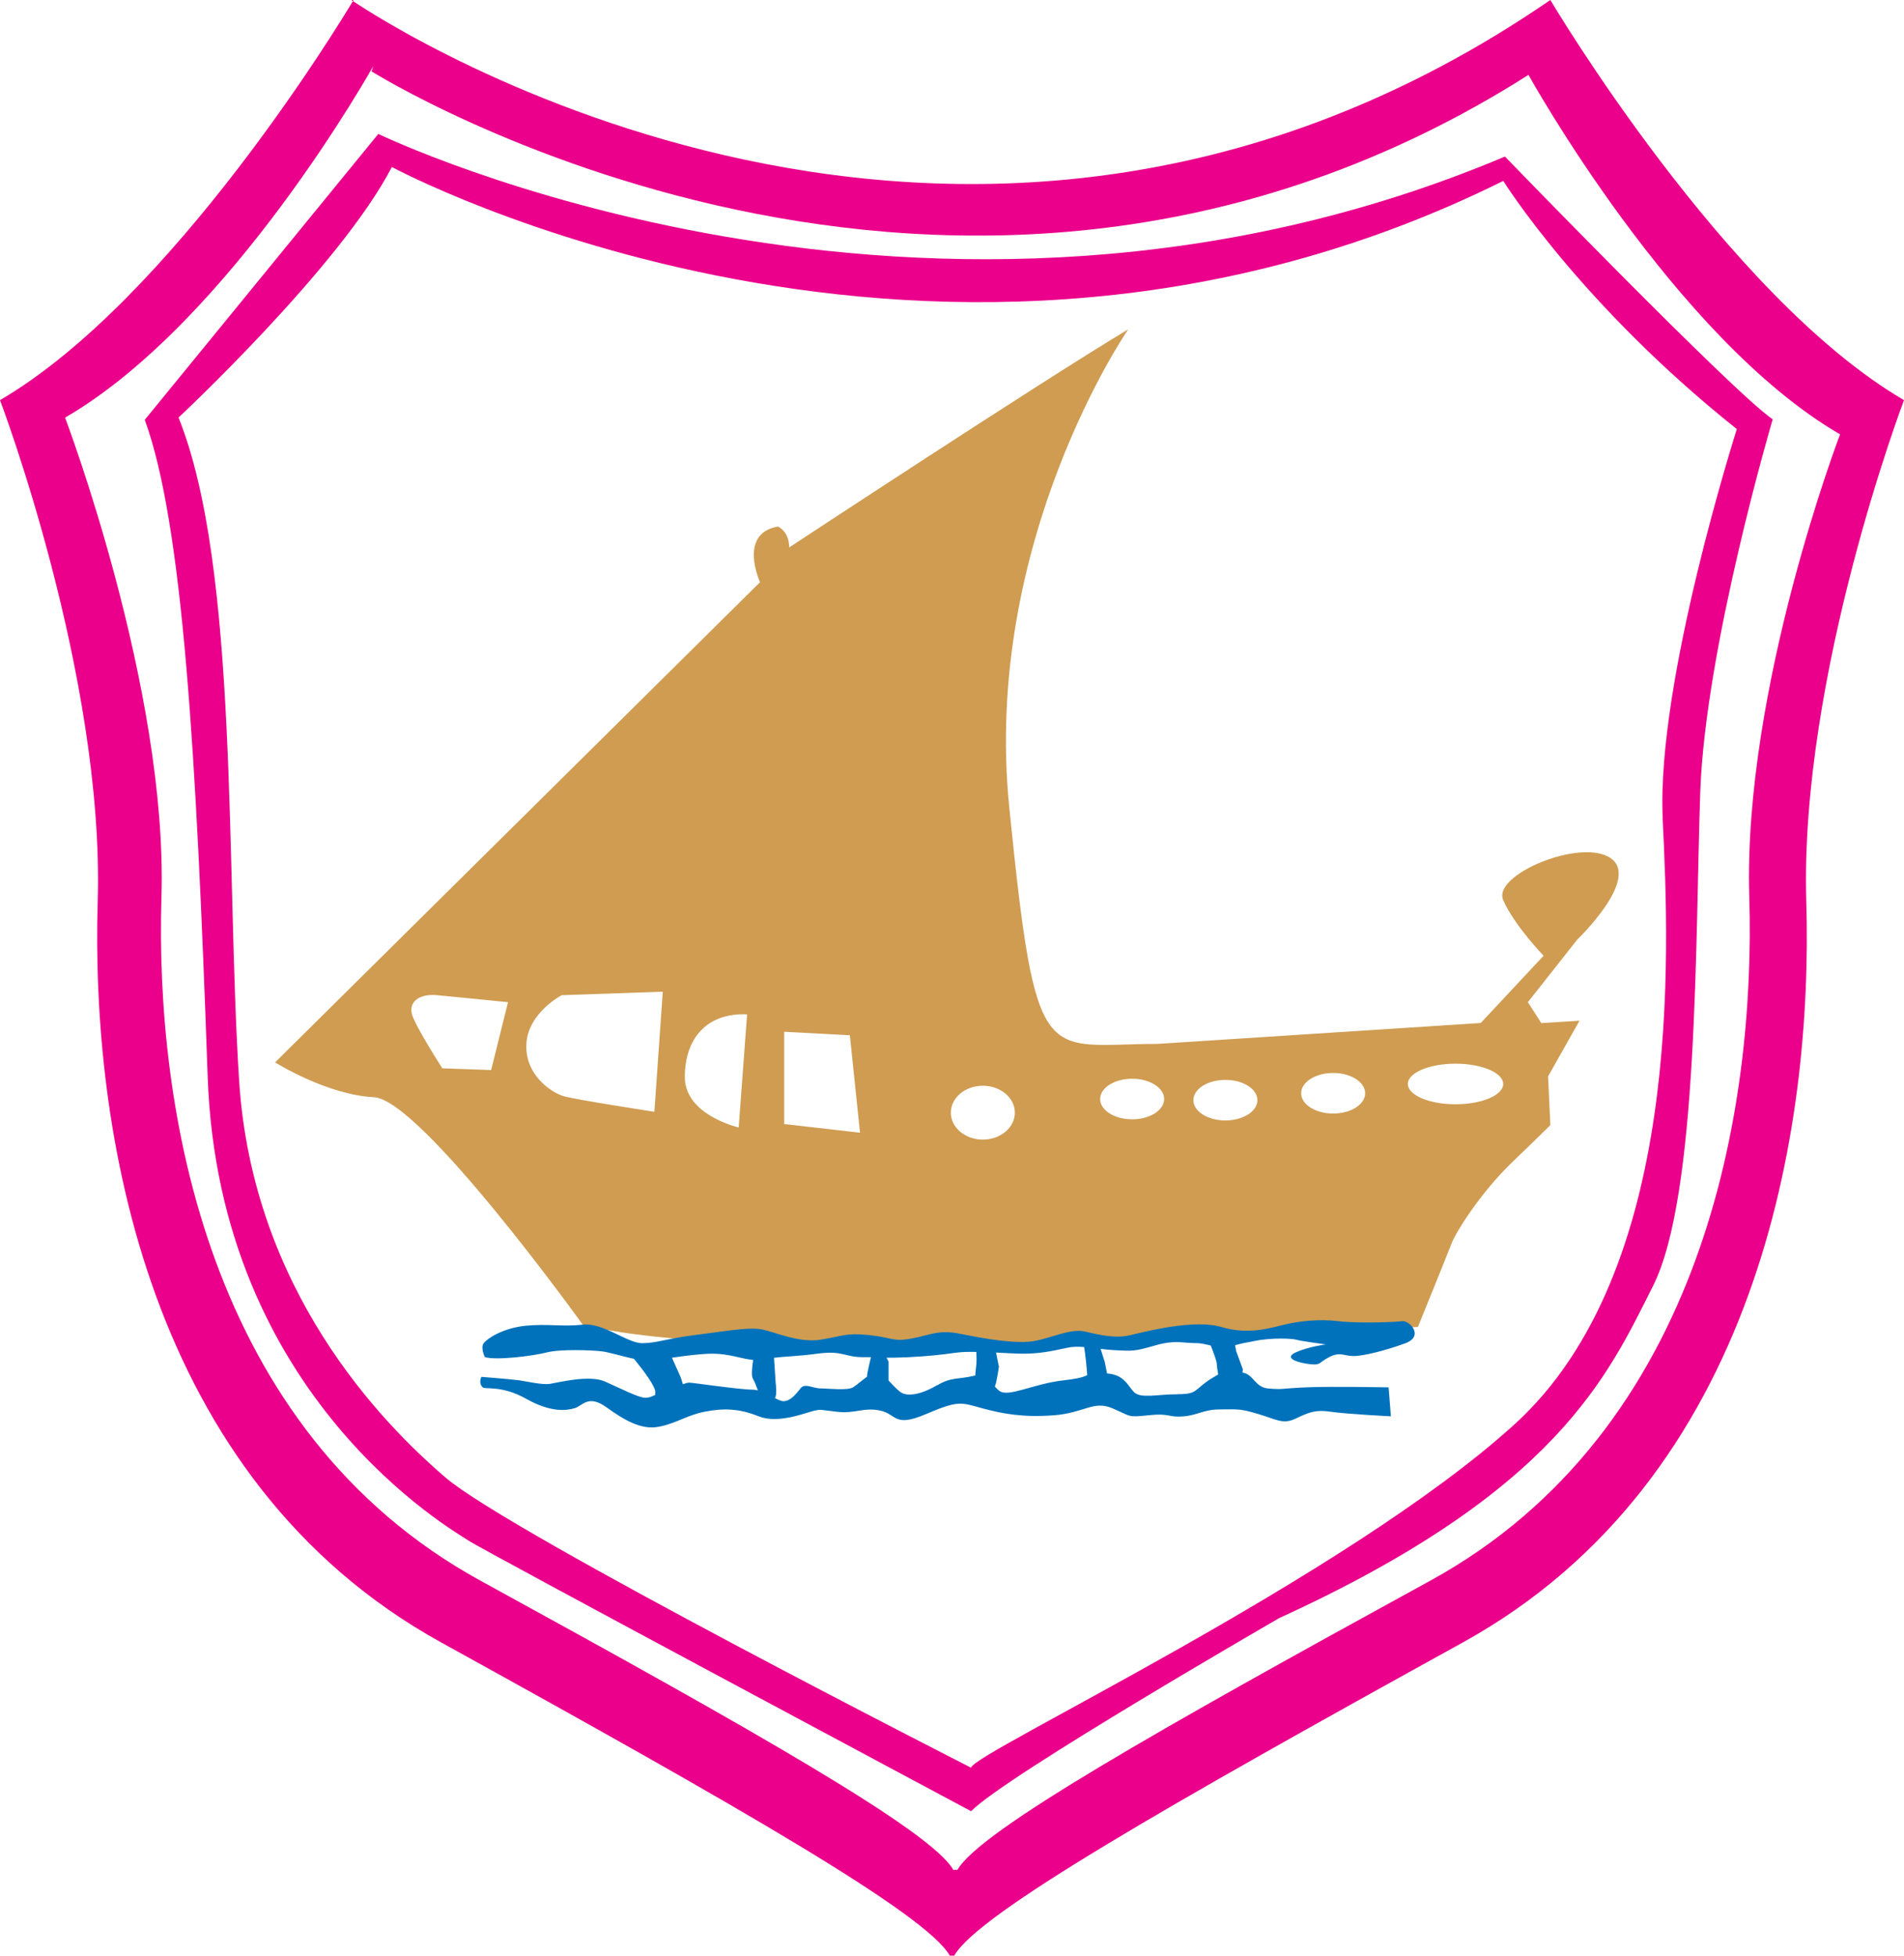
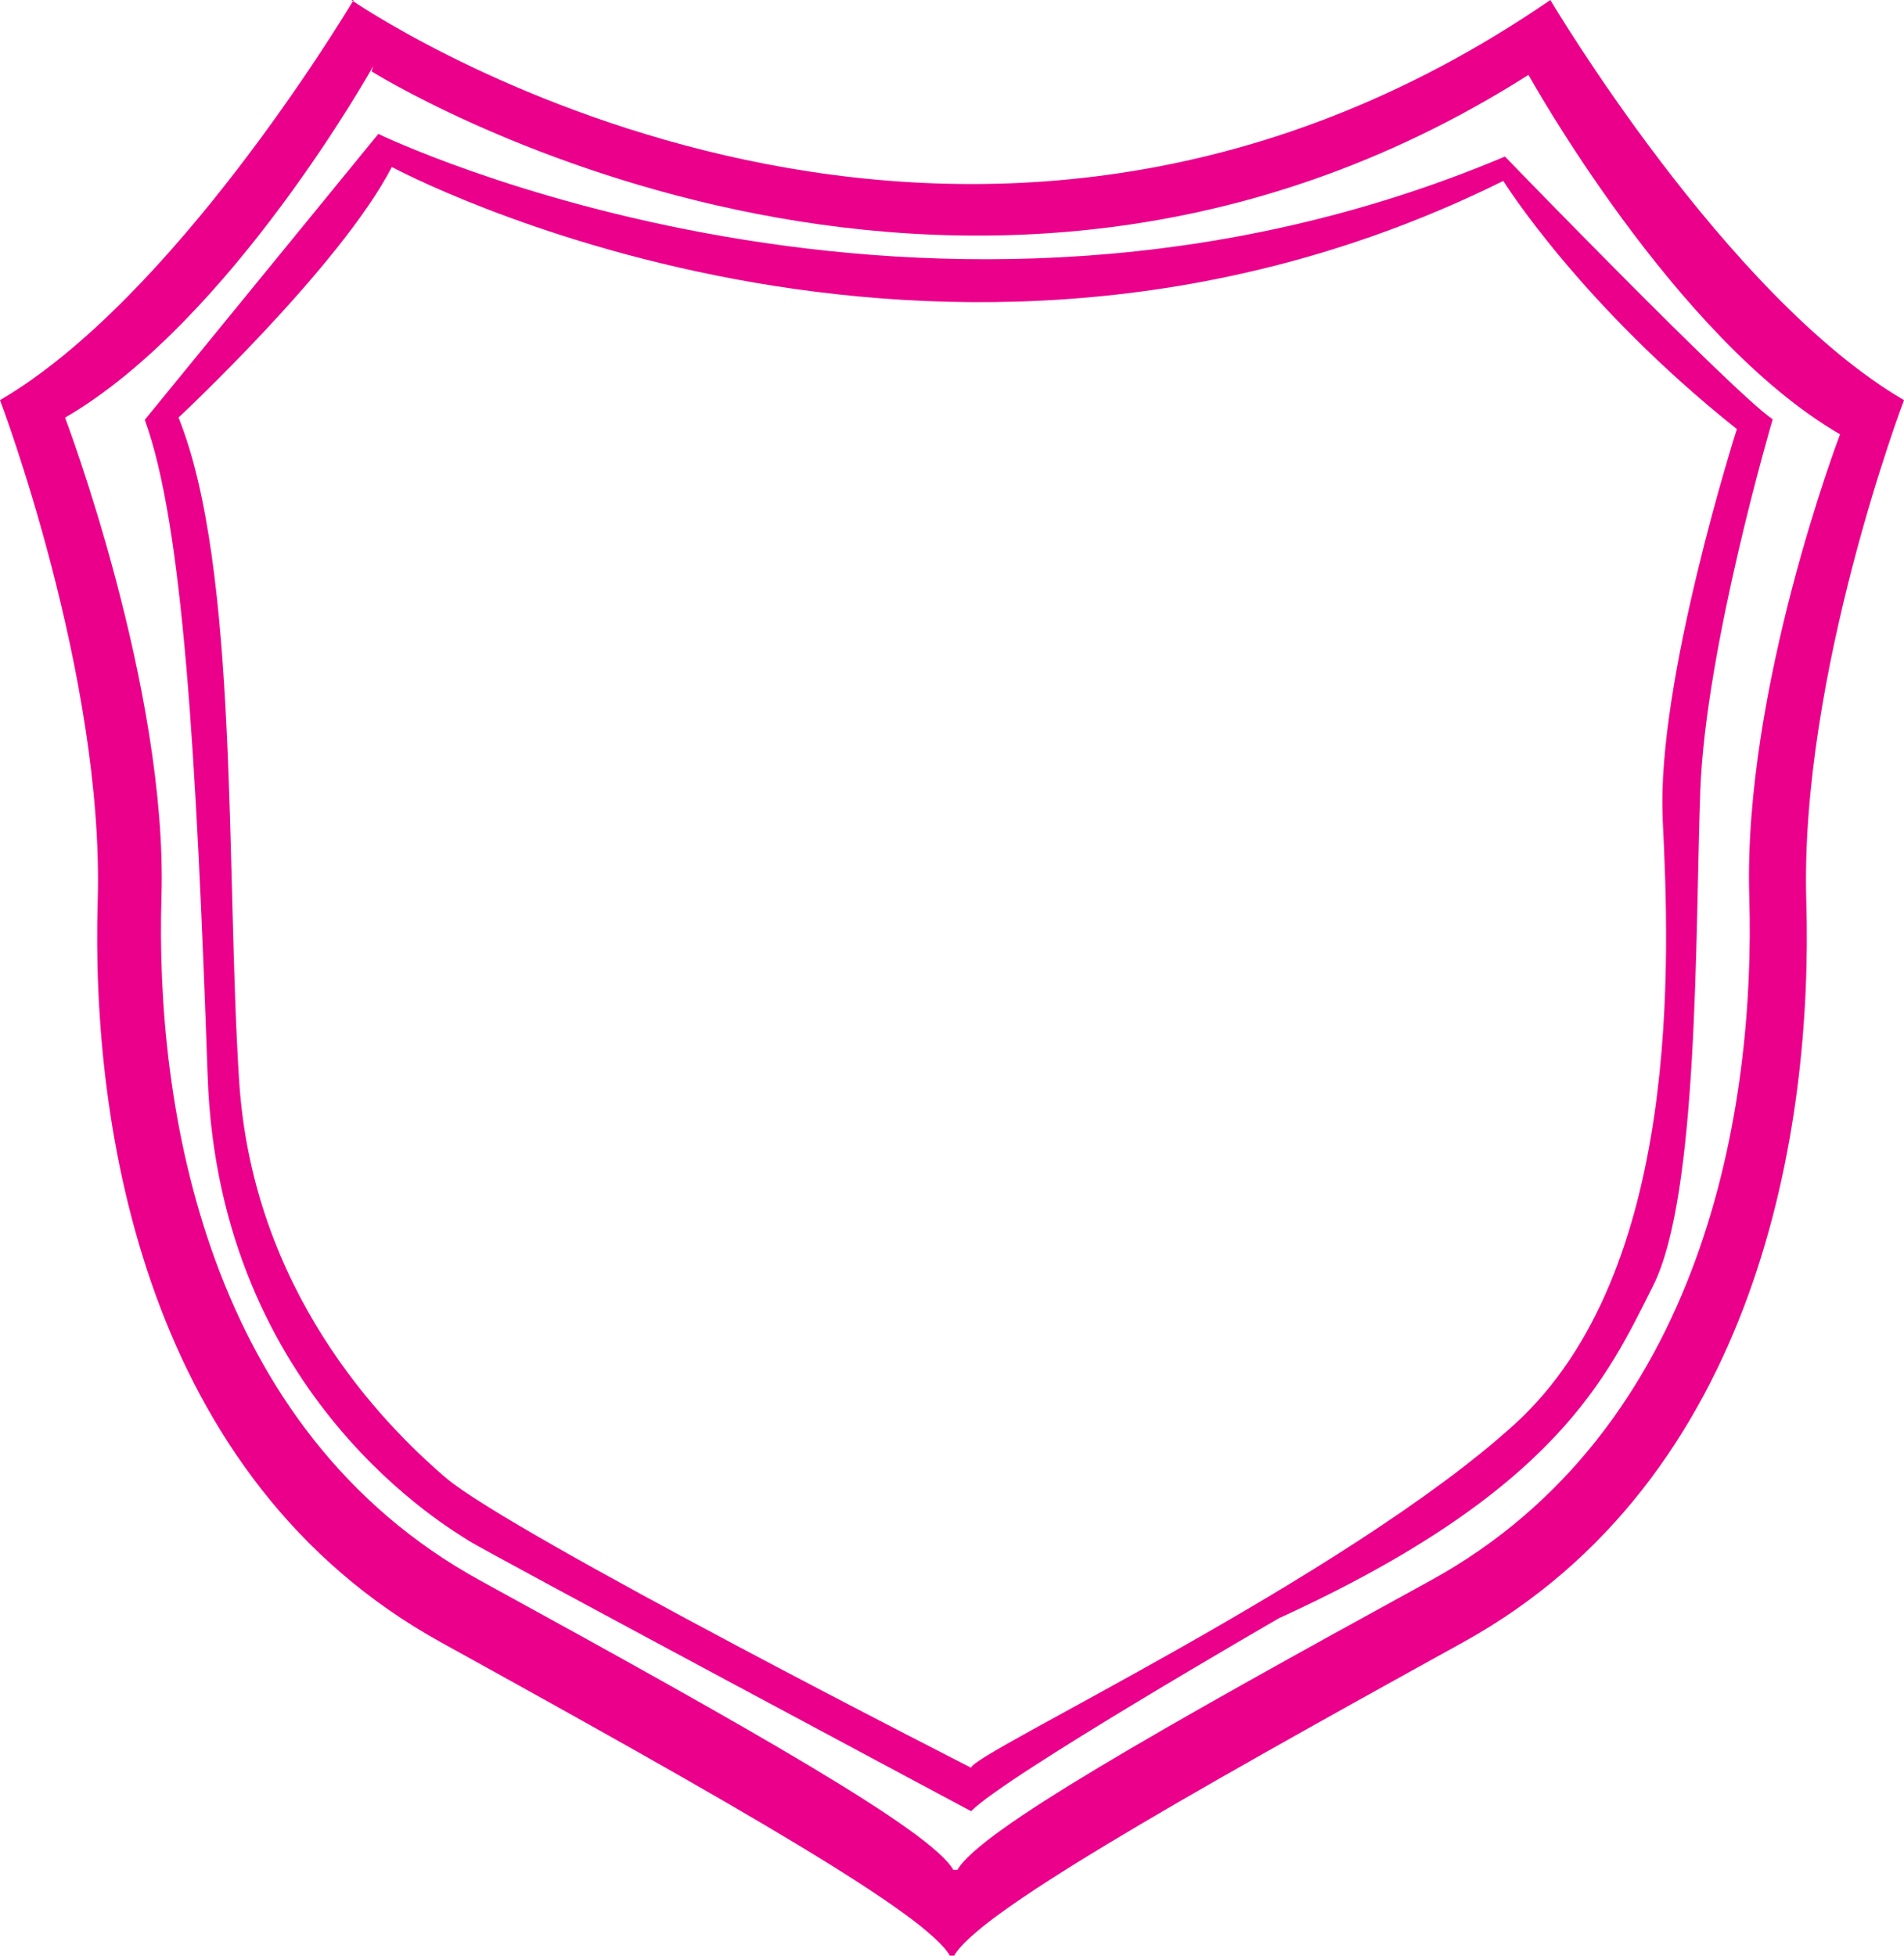
<svg xmlns="http://www.w3.org/2000/svg" id="Layer_2" data-name="Layer 2" viewBox="0 0 217.67 223.55">
  <defs>
    <style> .cls-1 { fill: #0072bc; } .cls-2 { fill: #cf9c51; } .cls-3 { fill: #eb008b; } </style>
  </defs>
  <g id="Layer_1-2" data-name="Layer 1">
    <g>
      <g>
        <path class="cls-3" d="M40.17,0s.06.04.18.12c.05-.08.07-.12.07-.12h-.26Z" />
        <path class="cls-3" d="M217.67,45.74C197.26,33.81,177.24,0,177.24,0,110.37,45.93,44.22,2.73,40.35.12,39.05,2.29,19.71,34.22,0,45.74c0,0,11.94,31.42,11.17,57.28-.77,25.86,5.39,66.03,39.27,84.73,33.88,18.7,55.44,31.03,58.14,35.8h.51c2.7-4.77,24.26-17.1,58.14-35.8,33.88-18.7,40.04-58.87,39.27-84.73-.77-25.86,11.17-57.28,11.17-57.28ZM163.49,180.7c-31.49,17.25-51.52,28.63-54.03,33.04h-.48c-2.5-4.41-22.54-15.79-54.03-33.04-31.49-17.25-37.21-54.33-36.49-78.19.72-23.86-11.02-54.77-11.02-54.77C26.41,36.72,42.67,7.56,42.67,7.56l-.19.6s66.8,41.97,132.26.4c0,0,16.65,30.08,35.62,41.09,0,0-11.09,29-10.38,52.86.72,23.86-5.01,60.94-36.49,78.19Z" />
      </g>
      <path class="cls-3" d="M172.04,17.9c-66.03,27.84-128.79-2.59-128.79-2.59l-26.7,32.68c4.36,11.93,5.9,38.19,7.19,75.05,1.28,36.86,28.24,51.98,29.78,53.04,1.54,1.06,57.5,30.96,57.5,30.96,3.85-3.98,35.23-22.08,35.23-22.08,31.77-14.52,37.54-27.65,42.74-37.99,5.2-10.34,4.81-39.98,5.39-56.48.58-16.51,8.28-42.56,8.28-42.56-4.43-2.98-30.61-30.03-30.61-30.03ZM190.08,93.61c.77,15.65,2.31,51.71-16.94,69.21-19.25,17.5-62.12,37.66-62.12,39.25,0,0-52.62-26.78-60.06-33.15-7.44-6.36-22.08-21.48-23.62-45.35-1.54-23.87,0-58.61-6.93-75.84,0,0,18.48-17.24,24.39-28.64,0,0,62.38,33.68,127.06,1.59,0,0,8.73,14.05,26.7,28.37,0,0-9.24,28.91-8.47,44.55Z" />
-       <path class="cls-2" d="M184.17,98.12c-3.34-2.39-13.6,1.86-12.32,4.77,1.28,2.92,4.62,6.36,4.62,6.36l-7.19,7.69-36.96,2.39c-13.09,0-13.86,3.45-16.94-27.05-3.08-30.5,13.6-54.63,13.6-54.63-9.75,5.83-38.76,24.93-38.76,24.93,0-1.86-1.28-2.39-1.28-2.39-4.62.8-2.05,6.36-2.05,6.36l-55.44,54.89s5.9,3.71,11.29,3.98c5.39.27,23.87,25.99,23.87,25.99,20.02,5.3,95.49.27,95.49.27,0,0,3.34-8.22,3.85-9.55.51-1.33,3.34-5.83,6.93-9.28,3.59-3.45,4.36-4.24,4.36-4.24l-.26-5.57,3.59-6.36-4.36.27-1.54-2.39,5.65-7.16s7.19-6.89,3.85-9.28ZM56.15,122.32l-5.58-.2s-3.08-4.77-3.47-6.17c-.39-1.39.77-2.39,2.89-2.19,2.12.2,8.09.8,8.09.8l-1.93,7.76ZM74.82,127.09s-9.05-1.39-10.4-1.79c-1.35-.4-4.43-2.39-4.24-5.97.19-3.58,4.04-5.57,4.04-5.57l11.55-.4-.96,13.72ZM84.45,128.88s-6.16-1.39-6.16-5.77,2.5-7.36,7.12-7.16l-.96,12.93ZM89.65,128.48v-10.54l7.51.4,1.16,11.14-8.66-.99ZM112.36,130.27c-2.02,0-3.66-1.38-3.66-3.08s1.64-3.08,3.66-3.08,3.66,1.38,3.66,3.08-1.64,3.08-3.66,3.08ZM129.43,127.95c-2.02,0-3.66-1.04-3.66-2.32s1.64-2.32,3.66-2.32,3.66,1.04,3.66,2.32-1.64,2.32-3.66,2.32ZM140.09,128.08c-2.02,0-3.66-1.04-3.66-2.32s1.64-2.32,3.66-2.32,3.66,1.04,3.66,2.32-1.64,2.32-3.66,2.32ZM152.41,127.29c-2.02,0-3.66-1.04-3.66-2.32s1.64-2.32,3.66-2.32,3.66,1.04,3.66,2.32-1.64,2.32-3.66,2.32ZM166.4,126.23c-3.01,0-5.45-1.04-5.45-2.32s2.44-2.32,5.45-2.32,5.45,1.04,5.45,2.32-2.44,2.32-5.45,2.32Z" />
-       <path class="cls-1" d="M160.3,151.02c-.9.13-5.13.27-7.32,0-2.18-.27-4.49,0-6.16.4-1.67.4-4.11,1.19-7.19.27-3.08-.93-8.73.53-10.4.93-1.67.4-3.47,0-5.13-.4-1.67-.4-3.72.66-5.78,1.06-2.05.4-5.9-.27-8.47-.8-2.57-.53-3.47.13-5.65.53-2.18.4-2.18-.13-4.88-.4-2.7-.27-2.95.13-5.52.53-2.57.4-5.26-.93-6.8-1.19-1.54-.27-4.36.27-7.57.66-3.21.4-4.36.93-6.03.93s-4.49-2.39-6.8-2.12c-2.31.27-3.98-.13-6.55.13-2.57.27-4.36,1.46-4.75,1.99-.39.53.13,1.59.13,1.59,1.28.4,5.52-.13,7.06-.53,1.54-.4,5.13-.27,6.29-.13.81.09,2.39.58,3.7.86.98,1.2,2.57,3.26,2.43,3.88-.02.09,0,.16,0,.24-.42.2-.7.33-1.13.33-.77,0-2.82-1.06-4.62-1.86-1.8-.8-5.39.13-6.29.27-.9.13-2.57-.27-3.47-.4-.9-.13-4.36-.4-4.36-.4,0,0-.38.66.13,1.19.27.28,2.18-.27,5.01,1.33,2.82,1.59,4.62,1.33,5.52,1.06.9-.27,1.54-1.59,3.59-.13,2.05,1.46,3.98,2.65,6.03,2.25,2.05-.4,3.21-1.33,5.26-1.72,2.05-.4,3.85-.4,6.16.53,2.31.93,5.65-.53,6.42-.66.77-.13.26-.13,2.44.13,2.18.27,3.08-.53,5.01-.13,1.93.4,1.54,1.99,5.26.4,3.72-1.59,3.98-1.33,6.42-.66,2.44.66,4.75,1.06,8.21.8,3.47-.27,4.49-1.72,6.67-.8,2.18.93,1.67,1.06,4.11.8,2.44-.27,2.31.27,3.98.13,1.67-.13,2.31-.8,4.24-.8s2.18-.13,4.36.53c2.18.66,2.82,1.19,4.24.53,1.41-.66,2.18-1.06,3.98-.8,1.8.27,6.93.53,6.93.53l-.26-3.31s-6.67-.13-9.5,0c-2.82.13-2.57.27-4.24.13-1.57-.12-1.68-1.64-2.97-1.82l.05-.37-.77-2.09-.12-.67c1.75-.45.41-.1,2.27-.49,1.93-.4,4.36-.27,4.75-.13.39.13,3.34.53,3.34.53,0,0-2.05.27-3.47.93-1.41.66.39,1.19,1.67,1.33,1.28.13.9-.13,2.18-.8,1.28-.66,1.67-.13,2.82-.13s3.72-.66,5.9-1.46c2.18-.8.51-2.65-.39-2.52ZM78.8,158.05c-.18,0-.4.06-.73.18-.13-.44-.26-.81-.26-.81l-.99-2.22c1.54-.22,3.33-.46,4.68-.46,1.82,0,3.28.59,4.6.72-.13.87-.22,1.85-.02,2.16.17.26.38.8.56,1.32-.22-.05-.43-.09-.65-.09-1.41,0-6.8-.8-7.19-.8ZM93.82,158.71c-.9,0-1.8-.66-2.31,0-.51.66-1.16,1.46-1.93,1.46-.26,0-.61-.16-1-.36,0,0,0,0,0,0,.29-.3.1-1.69.1-1.69l-.19-2.88v-.03c1.28-.17,2.64-.16,4.94-.47,2.95-.4,3.08.4,5.26.4.34,0,.62,0,.88,0-.14.59-.31,1.29-.4,1.78-.03.14-.04.29-.05.45-.58.42-1.19.96-1.59,1.21-.64.4-2.82.13-3.72.13ZM107.17,158.32c-1.54.93-3.34,1.46-4.24.8-.42-.31-.89-.84-1.35-1.31v-2.17l-.23-.44c.58,0,1.25,0,2.35-.05,2.57-.13,3.72-.27,5.65-.53.61-.08,1.41-.1,2.27-.08.02.46.04,1.21-.02,1.61-.04.25-.08.68-.11,1.1-.07.01-.13,0-.21.03-1.67.4-2.57.13-4.11,1.06ZM114.23,158.98c-.19-.15-.35-.32-.5-.49.19-.34.47-2.26.47-2.26l-.33-1.62c1.16.06,2.26.13,3.06.13,1.93,0,3.21-.27,5.01-.66.72-.16,1.35-.15,2-.1.14.78.3,2.4.35,3.23-.42.14-.62.34-2.74.58-3.47.4-6.29,1.99-7.32,1.19ZM134.63,159.38c-2.44,0-4.24.53-5.01-.27-.7-.72-1.09-1.97-3.06-2.11l-.25-1.28-.38-1.19-.1-.34c.45.06.93.11,1.47.14,2.31.13,2.44.13,4.75-.53,2.31-.66,3.08-.27,4.62-.27.67,0,1.2.15,1.75.28.28.72.69,1.79.69,2.11,0,.22.08.72.16,1.2-.19.11-.41.23-.67.39-2.18,1.33-1.54,1.86-3.98,1.86Z" />
    </g>
  </g>
</svg>